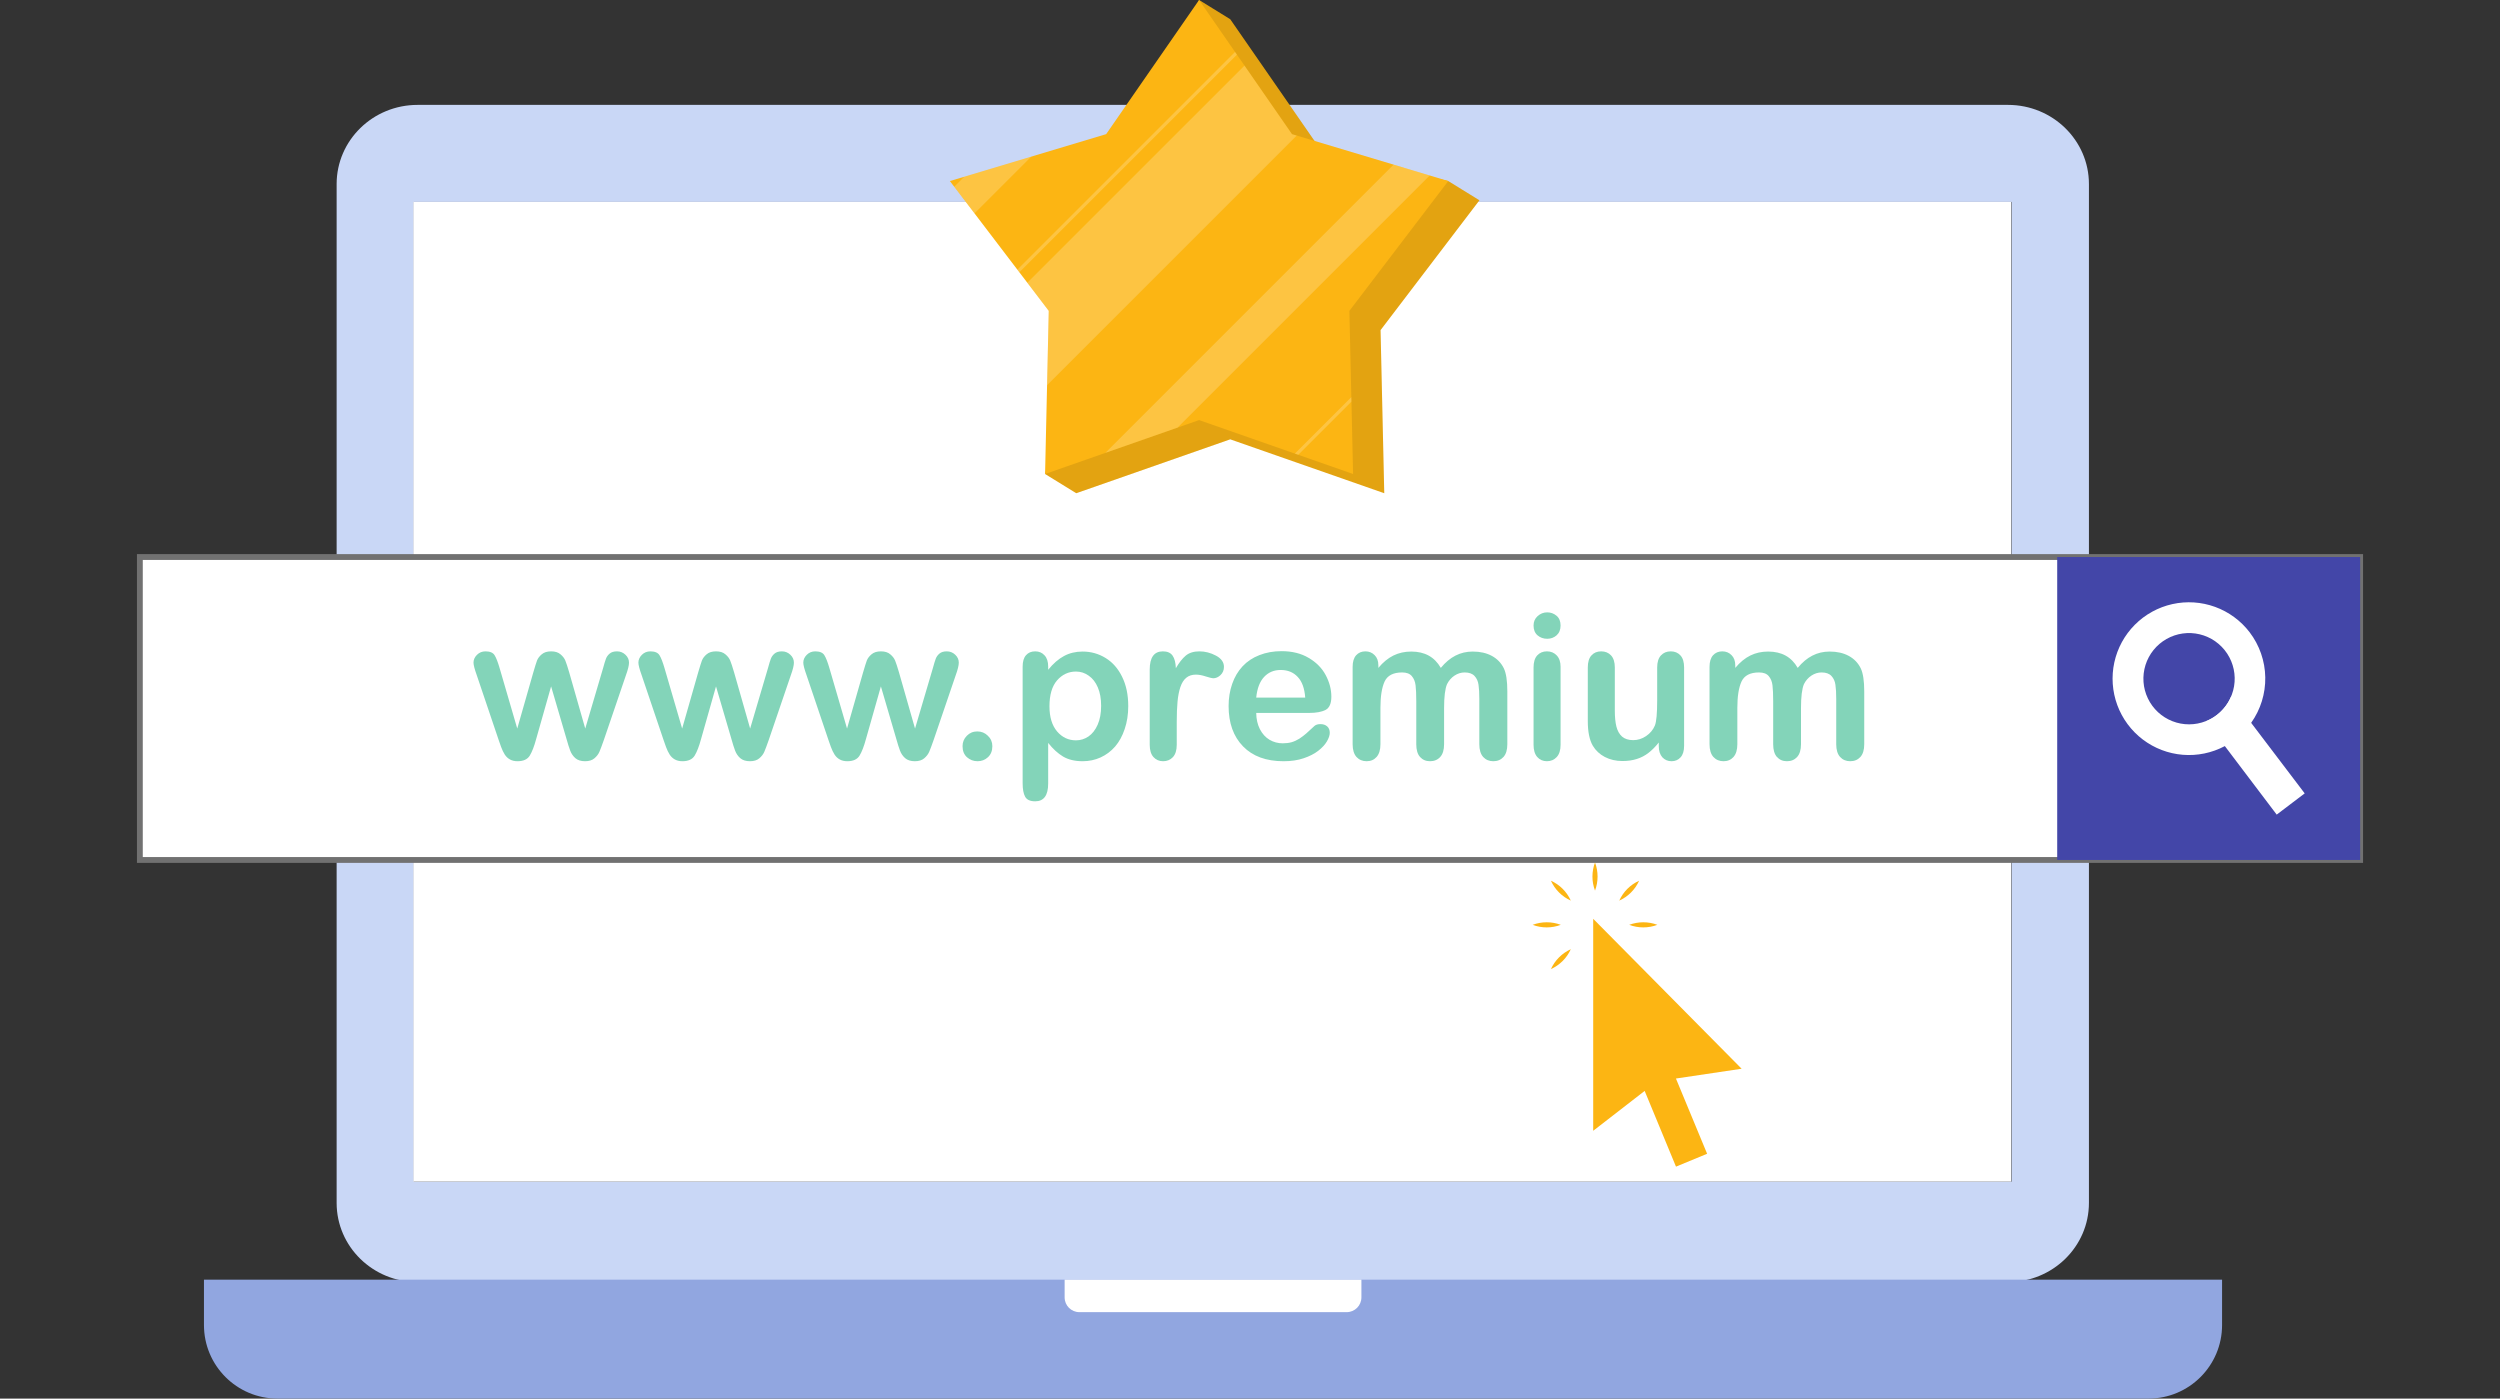
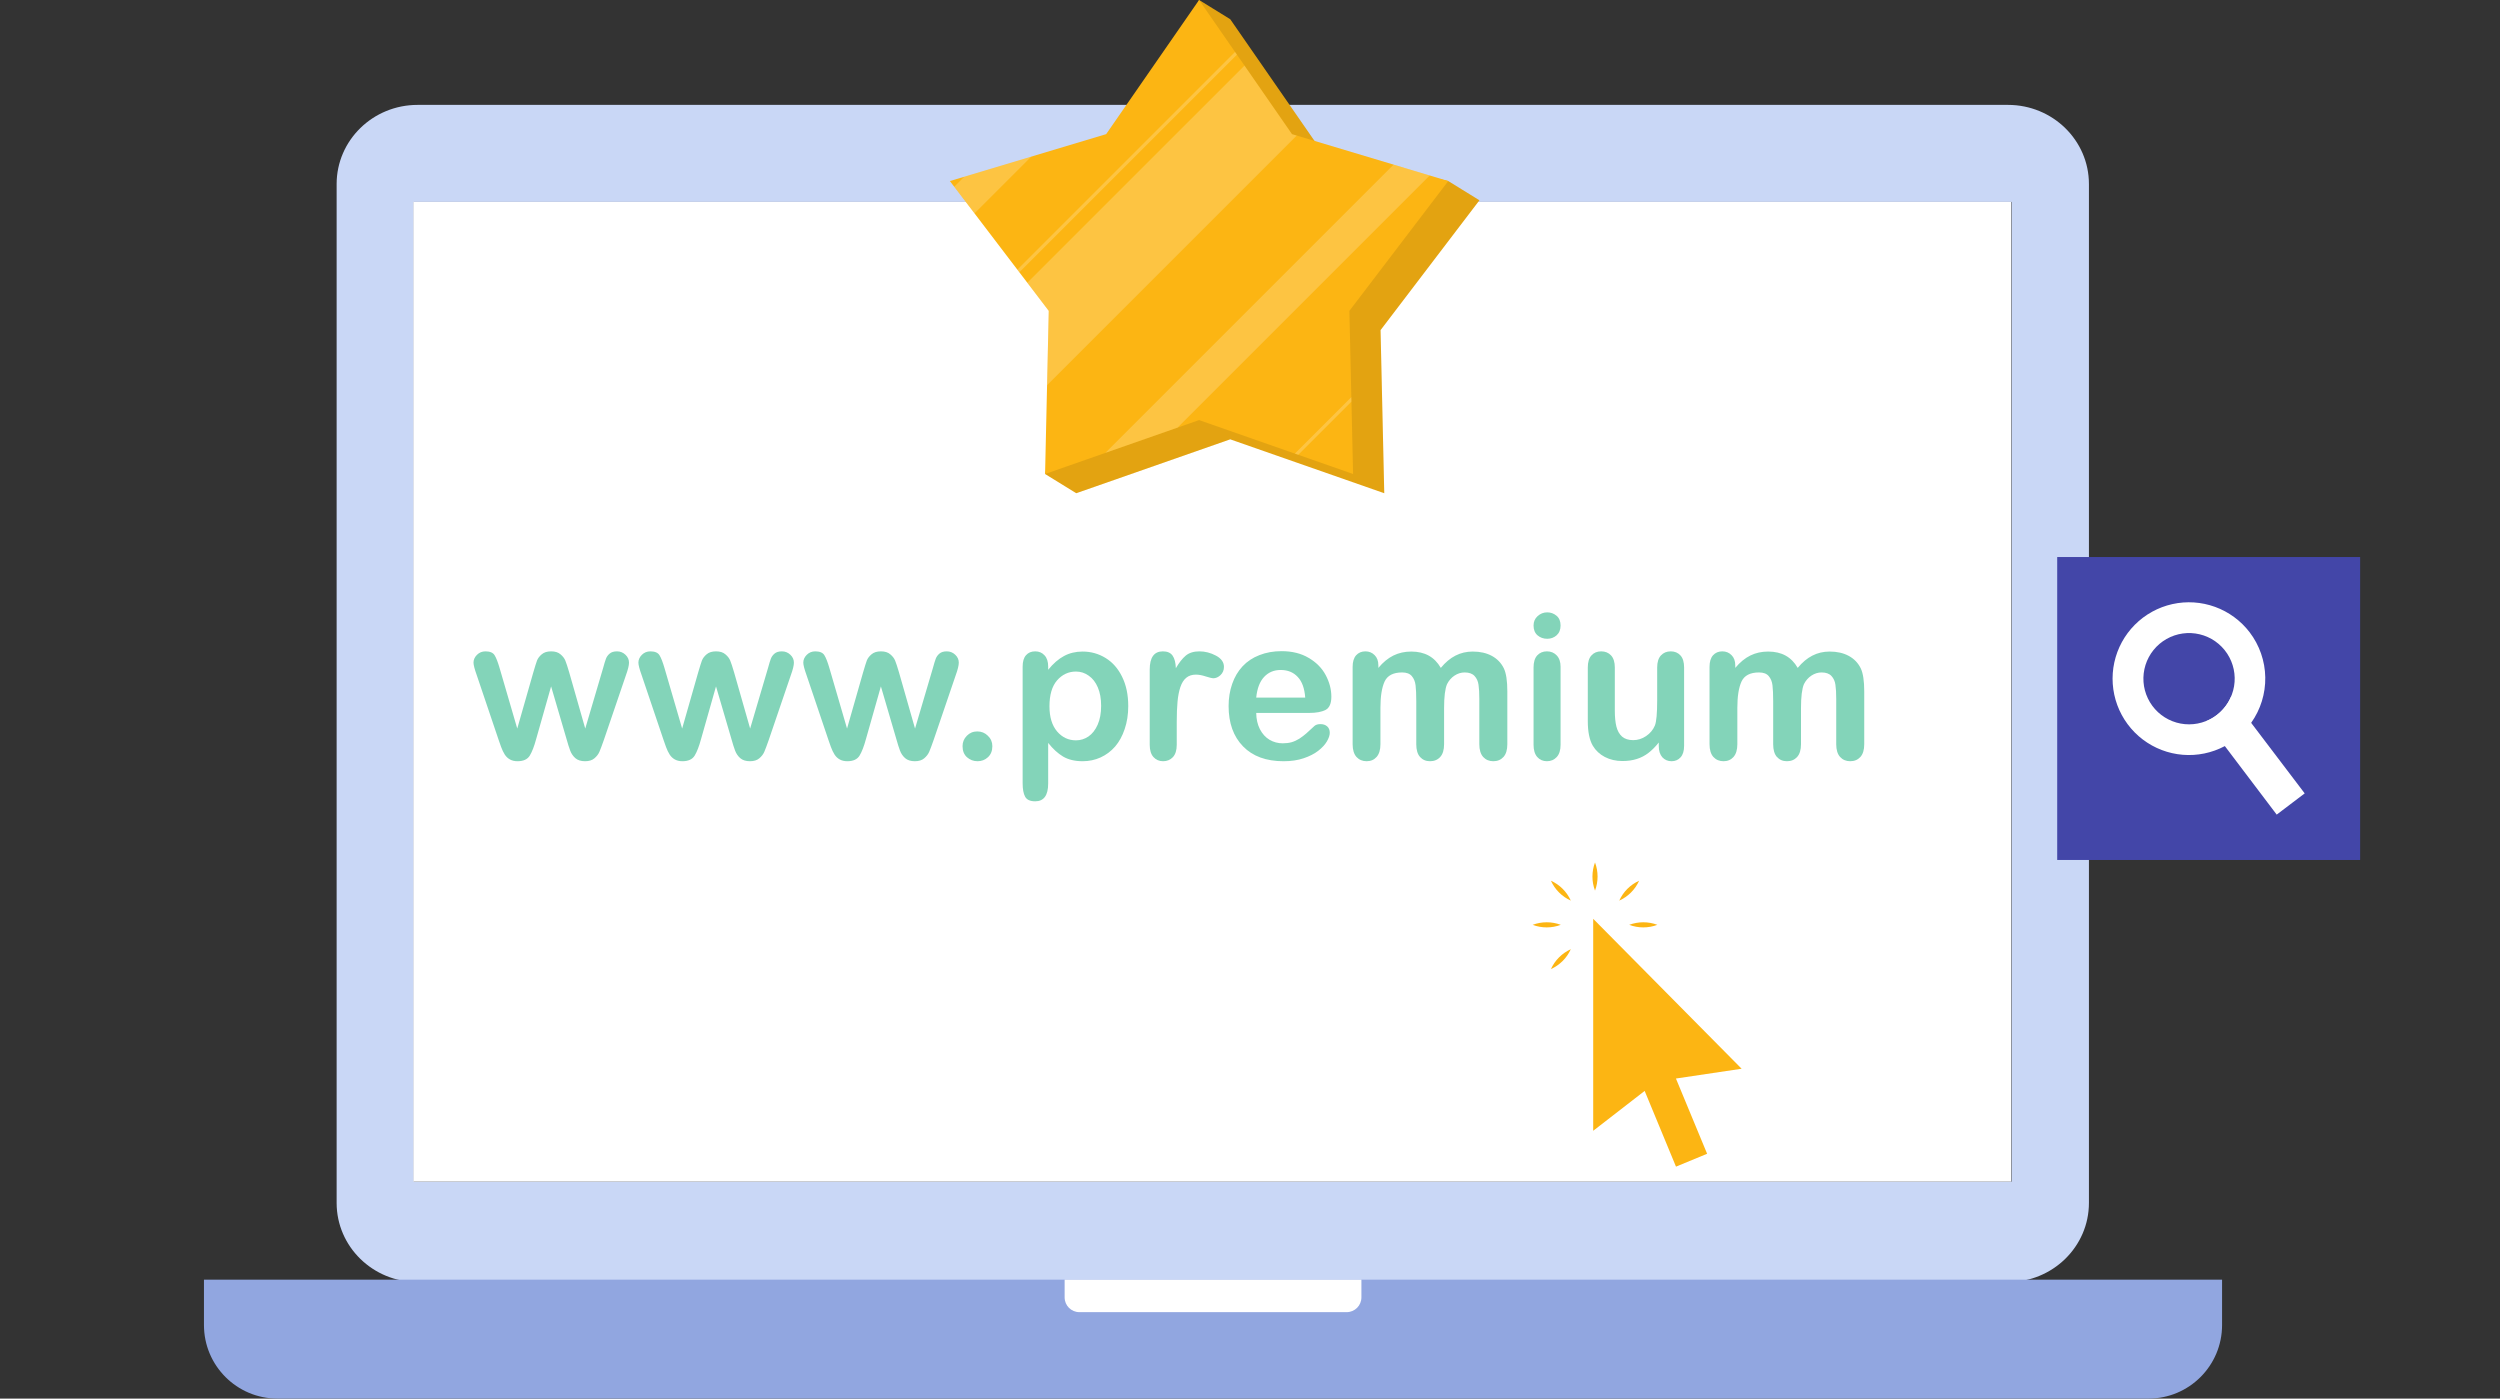
<svg xmlns="http://www.w3.org/2000/svg" width="429" height="240" viewBox="0 0 429 240" fill="none">
  <rect x="0" y="0" width="429" height="240" fill="#333333" stroke="none" />
  <path d="M344.571 18C352.241 18 358.46 24.08 358.46 31.58V206.42C358.46 213.92 352.241 220 344.571 220H71.656C63.985 220 57.766 213.92 57.766 206.42V31.58C57.766 24.08 63.985 18 71.656 18H344.571ZM71.008 202.772H345.184V34.647H71.008V202.772Z" fill="#C9D7F6" />
  <path d="M345.117 34.645H70.941V202.772H345.117V34.645Z" fill="white" />
  <path d="M208.154 30.053C210.225 30.053 211.904 28.411 211.904 26.386C211.904 24.361 210.225 22.719 208.154 22.719C206.082 22.719 204.403 24.361 204.403 26.386C204.403 28.411 206.082 30.053 208.154 30.053Z" fill="#F4F4F6" />
  <path d="M368.688 239.997H47.619C40.65 239.997 35 234.347 35 227.378V219.593H381.307V227.378C381.307 234.347 375.657 239.997 368.688 239.997Z" fill="#91A6E0" />
  <path d="M231.088 225.166H185.221C183.824 225.166 182.691 224.034 182.691 222.637V219.593H233.618V222.637C233.617 224.034 232.484 225.166 231.088 225.166Z" fill="white" />
  <path d="M211.108 3.303L227.051 26.321L248.521 31.068L253.868 34.371L236.903 56.647L237.538 84.636L211.108 75.388L184.683 84.636L179.335 81.337L185.313 56.647L168.348 34.371L195.166 26.321L205.76 0L211.108 3.303Z" fill="#FCB513" />
  <path opacity="0.1" d="M211.108 3.303L227.051 26.321L248.521 31.068L253.868 34.371L236.903 56.647L237.538 84.636L211.108 75.388L184.683 84.636L179.335 81.337L185.313 56.647L168.348 34.371L195.166 26.321L205.76 0L211.108 3.303Z" fill="black" />
  <path d="M205.76 0L221.703 23.018L248.52 31.068L231.555 53.344L232.189 81.337L205.76 72.085L179.335 81.337L179.965 53.344L163 31.068L189.817 23.018L205.76 0Z" fill="#FCB513" />
  <g opacity="0.2">
    <path d="M179.679 66.103L179.966 53.344L176.291 48.514L213.554 11.252L221.704 23.018L222.518 23.265L179.679 66.103Z" fill="white" />
    <path d="M245.342 30.113L202.081 73.373L189.673 77.717L239.139 28.251L245.342 30.113Z" fill="white" />
    <path d="M176.973 26.873L167.229 36.617L163.744 32.042L165.453 30.332L176.973 26.873Z" fill="white" />
    <path d="M212.259 9.382L174.921 46.72L174.578 46.269L211.934 8.912L212.259 9.382Z" fill="white" />
    <path d="M231.91 68.918L222.782 78.046L222.196 77.841L231.891 68.145L231.91 68.918Z" fill="white" />
  </g>
-   <path d="M405 95.586H24V147.57H405V95.586Z" fill="white" stroke="#717171" stroke-miterlimit="10" />
  <path d="M405 95.586H353.017V147.57H405V95.586Z" fill="#4346A8" />
  <path d="M395.486 136.145L390.682 139.788L381.79 128.038L378.531 123.772C379.201 123.51 379.83 123.154 380.399 122.714C381.487 121.884 382.337 120.784 382.866 119.522L386.321 124.071L395.486 136.145Z" fill="white" />
  <path d="M386.031 108.489C384.511 106.504 382.455 104.996 380.106 104.141C377.757 103.286 375.213 103.121 372.773 103.665C370.333 104.209 368.1 105.439 366.336 107.211C364.573 108.982 363.352 111.221 362.819 113.663C362.286 116.105 362.463 118.649 363.328 120.994C364.193 123.339 365.711 125.388 367.702 126.899C369.694 128.41 372.075 129.32 374.567 129.522C377.058 129.724 379.556 129.209 381.764 128.038C383.562 127.074 385.113 125.707 386.295 124.044C387.918 121.763 388.768 119.022 388.72 116.223C388.673 113.424 387.73 110.713 386.031 108.489ZM380.399 122.688C379.829 123.127 379.2 123.484 378.53 123.746C376.685 124.478 374.632 124.482 372.784 123.758C370.937 123.035 369.432 121.637 368.576 119.847C367.719 118.057 367.573 116.008 368.168 114.115C368.764 112.222 370.055 110.626 371.782 109.648C373.508 108.67 375.542 108.384 377.471 108.848C379.401 109.312 381.082 110.49 382.176 112.146C383.27 113.801 383.695 115.81 383.365 117.767C383.035 119.724 381.975 121.482 380.399 122.688Z" fill="white" />
  <path d="M287.591 185.076L292.941 197.986L287.6 200.196L282.224 187.2L273.392 194.044V157.667L298.863 183.395L287.591 185.076Z" fill="#FCB513" />
  <path d="M273.705 152.83C273.117 151.274 273.117 149.556 273.705 148C274.29 149.557 274.29 151.273 273.705 152.83Z" fill="#FCB513" />
  <path d="M269.552 154.546C268.036 153.861 266.823 152.648 266.139 151.132C267.654 151.816 268.868 153.03 269.552 154.546Z" fill="#FCB513" />
  <path d="M267.83 158.701C266.274 159.289 264.556 159.289 263 158.701C264.557 158.116 266.273 158.116 267.83 158.701Z" fill="#FCB513" />
  <path d="M269.552 162.882C268.868 164.397 267.654 165.611 266.139 166.295C266.827 164.783 268.04 163.57 269.552 162.882Z" fill="#FCB513" />
  <path d="M279.577 158.701C281.133 158.116 282.85 158.116 284.406 158.701C282.85 159.289 281.133 159.289 279.577 158.701Z" fill="#FCB513" />
  <path d="M277.863 154.546C278.547 153.03 279.761 151.816 281.276 151.132C280.592 152.648 279.378 153.861 277.863 154.546Z" fill="#FCB513" />
  <path d="M309.05 121.54V127.705C309.05 128.679 308.829 129.409 308.387 129.896C307.946 130.383 307.363 130.626 306.638 130.626C305.936 130.626 305.364 130.383 304.922 129.896C304.492 129.409 304.277 128.679 304.277 127.705V120.317C304.277 119.15 304.237 118.245 304.158 117.599C304.079 116.954 303.864 116.427 303.513 116.02C303.162 115.601 302.607 115.391 301.848 115.391C300.331 115.391 299.329 115.912 298.842 116.954C298.366 117.995 298.129 119.49 298.129 121.438V127.705C298.129 128.667 297.908 129.398 297.466 129.896C297.036 130.383 296.464 130.626 295.751 130.626C295.049 130.626 294.471 130.383 294.018 129.896C293.577 129.398 293.356 128.667 293.356 127.705V114.44C293.356 113.568 293.554 112.906 293.95 112.453C294.358 112 294.89 111.773 295.547 111.773C296.181 111.773 296.708 111.989 297.127 112.419C297.557 112.838 297.772 113.421 297.772 114.168V114.61C298.576 113.647 299.436 112.94 300.354 112.487C301.271 112.034 302.29 111.807 303.411 111.807C304.577 111.807 305.579 112.04 306.417 112.504C307.255 112.968 307.946 113.67 308.489 114.61C309.27 113.659 310.108 112.957 311.003 112.504C311.897 112.04 312.888 111.807 313.975 111.807C315.243 111.807 316.336 112.057 317.253 112.555C318.17 113.053 318.855 113.766 319.308 114.695C319.705 115.533 319.903 116.852 319.903 118.652V127.705C319.903 128.679 319.682 129.409 319.24 129.896C318.799 130.383 318.216 130.626 317.491 130.626C316.789 130.626 316.211 130.383 315.759 129.896C315.317 129.398 315.096 128.667 315.096 127.705V119.909C315.096 118.913 315.051 118.114 314.96 117.514C314.881 116.914 314.655 116.41 314.281 116.003C313.907 115.595 313.341 115.391 312.582 115.391C311.971 115.391 311.388 115.572 310.833 115.935C310.29 116.297 309.865 116.784 309.559 117.395C309.22 118.177 309.05 119.558 309.05 121.54Z" fill="#83D4B9" />
  <path d="M284.644 128.011V127.416C284.089 128.118 283.506 128.707 282.894 129.183C282.283 129.658 281.615 130.009 280.89 130.236C280.165 130.473 279.339 130.592 278.41 130.592C277.289 130.592 276.282 130.36 275.387 129.896C274.504 129.432 273.819 128.792 273.332 127.977C272.755 126.992 272.466 125.576 272.466 123.731V114.542C272.466 113.613 272.675 112.923 273.094 112.47C273.513 112.006 274.068 111.773 274.759 111.773C275.461 111.773 276.027 112.006 276.457 112.47C276.887 112.934 277.103 113.625 277.103 114.542V121.964C277.103 123.04 277.193 123.946 277.374 124.682C277.556 125.406 277.878 125.978 278.342 126.397C278.818 126.805 279.458 127.009 280.262 127.009C281.043 127.009 281.779 126.776 282.47 126.312C283.16 125.848 283.664 125.242 283.981 124.495C284.242 123.838 284.372 122.4 284.372 120.181V114.542C284.372 113.625 284.587 112.934 285.017 112.47C285.448 112.006 286.008 111.773 286.699 111.773C287.39 111.773 287.944 112.006 288.363 112.47C288.782 112.923 288.992 113.613 288.992 114.542V127.977C288.992 128.86 288.788 129.522 288.38 129.964C287.984 130.405 287.469 130.626 286.835 130.626C286.201 130.626 285.674 130.4 285.255 129.947C284.848 129.483 284.644 128.837 284.644 128.011Z" fill="#83D4B9" />
  <path d="M267.794 114.405V127.806C267.794 128.734 267.574 129.436 267.132 129.912C266.691 130.388 266.13 130.625 265.451 130.625C264.771 130.625 264.216 130.382 263.786 129.895C263.367 129.408 263.158 128.712 263.158 127.806V114.541C263.158 113.624 263.367 112.933 263.786 112.469C264.216 112.005 264.771 111.772 265.451 111.772C266.13 111.772 266.691 112.005 267.132 112.469C267.574 112.933 267.794 113.579 267.794 114.405ZM265.502 109.615C264.856 109.615 264.301 109.417 263.837 109.021C263.384 108.625 263.158 108.064 263.158 107.34C263.158 106.683 263.39 106.145 263.854 105.726C264.33 105.296 264.879 105.081 265.502 105.081C266.102 105.081 266.634 105.273 267.098 105.658C267.562 106.043 267.794 106.604 267.794 107.34C267.794 108.053 267.568 108.613 267.115 109.021C266.662 109.417 266.124 109.615 265.502 109.615Z" fill="#83D4B9" />
  <path d="M247.805 121.54V127.705C247.805 128.679 247.584 129.409 247.142 129.896C246.701 130.383 246.117 130.626 245.393 130.626C244.691 130.626 244.119 130.383 243.677 129.896C243.247 129.409 243.032 128.679 243.032 127.705V120.317C243.032 119.15 242.992 118.245 242.913 117.599C242.834 116.954 242.619 116.427 242.268 116.02C241.917 115.601 241.362 115.391 240.603 115.391C239.086 115.391 238.084 115.912 237.597 116.954C237.121 117.995 236.883 119.49 236.883 121.438V127.705C236.883 128.667 236.663 129.398 236.221 129.896C235.791 130.383 235.219 130.626 234.506 130.626C233.804 130.626 233.226 130.383 232.773 129.896C232.332 129.398 232.111 128.667 232.111 127.705V114.44C232.111 113.568 232.309 112.906 232.705 112.453C233.113 112 233.645 111.773 234.302 111.773C234.936 111.773 235.462 111.989 235.881 112.419C236.312 112.838 236.527 113.421 236.527 114.168V114.61C237.331 113.647 238.191 112.94 239.108 112.487C240.026 112.034 241.045 111.807 242.166 111.807C243.332 111.807 244.334 112.04 245.172 112.504C246.01 112.968 246.701 113.67 247.244 114.61C248.025 113.659 248.863 112.957 249.758 112.504C250.652 112.04 251.643 111.807 252.73 111.807C253.998 111.807 255.091 112.057 256.008 112.555C256.925 113.053 257.61 113.766 258.063 114.695C258.46 115.533 258.658 116.852 258.658 118.652V127.705C258.658 128.679 258.437 129.409 257.995 129.896C257.554 130.383 256.971 130.626 256.246 130.626C255.544 130.626 254.966 130.383 254.513 129.896C254.072 129.398 253.851 128.667 253.851 127.705V119.909C253.851 118.913 253.806 118.114 253.715 117.514C253.636 116.914 253.409 116.41 253.036 116.003C252.662 115.595 252.096 115.391 251.337 115.391C250.726 115.391 250.143 115.572 249.588 115.935C249.044 116.297 248.62 116.784 248.314 117.395C247.974 118.177 247.805 119.558 247.805 121.54Z" fill="#83D4B9" />
  <path d="M224.637 122.339H215.567C215.579 123.392 215.788 124.32 216.196 125.124C216.615 125.928 217.164 126.534 217.843 126.941C218.534 127.349 219.293 127.553 220.119 127.553C220.674 127.553 221.178 127.491 221.631 127.366C222.095 127.23 222.542 127.026 222.973 126.755C223.403 126.471 223.799 126.171 224.161 125.854C224.524 125.537 224.994 125.107 225.571 124.564C225.809 124.36 226.149 124.258 226.59 124.258C227.066 124.258 227.451 124.388 227.745 124.648C228.04 124.909 228.187 125.277 228.187 125.752C228.187 126.171 228.023 126.664 227.694 127.23C227.366 127.785 226.868 128.323 226.2 128.844C225.543 129.353 224.711 129.778 223.703 130.118C222.706 130.457 221.557 130.627 220.255 130.627C217.277 130.627 214.962 129.778 213.308 128.079C211.655 126.381 210.829 124.077 210.829 121.167C210.829 119.797 211.032 118.528 211.44 117.362C211.848 116.185 212.442 115.177 213.223 114.339C214.005 113.501 214.967 112.861 216.111 112.42C217.254 111.967 218.523 111.74 219.915 111.74C221.727 111.74 223.278 112.125 224.569 112.895C225.871 113.654 226.845 114.639 227.49 115.85C228.136 117.062 228.459 118.296 228.459 119.553C228.459 120.719 228.125 121.478 227.456 121.829C226.788 122.169 225.849 122.339 224.637 122.339ZM215.567 119.706H223.975C223.861 118.121 223.431 116.938 222.684 116.156C221.948 115.364 220.974 114.967 219.762 114.967C218.608 114.967 217.656 115.369 216.909 116.173C216.173 116.966 215.726 118.143 215.567 119.706Z" fill="#83D4B9" />
  <path d="M201.929 123.934V127.807C201.929 128.747 201.708 129.454 201.266 129.93C200.825 130.394 200.264 130.626 199.585 130.626C198.917 130.626 198.368 130.388 197.937 129.913C197.507 129.437 197.292 128.735 197.292 127.807V114.899C197.292 112.815 198.045 111.773 199.551 111.773C200.321 111.773 200.876 112.017 201.215 112.504C201.555 112.991 201.742 113.71 201.776 114.661C202.331 113.71 202.897 112.991 203.474 112.504C204.063 112.017 204.844 111.773 205.818 111.773C206.792 111.773 207.737 112.017 208.655 112.504C209.572 112.991 210.03 113.636 210.03 114.44C210.03 115.006 209.832 115.476 209.436 115.85C209.051 116.212 208.632 116.393 208.179 116.393C208.009 116.393 207.596 116.291 206.939 116.088C206.294 115.872 205.722 115.765 205.224 115.765C204.544 115.765 203.99 115.946 203.559 116.308C203.129 116.659 202.795 117.186 202.557 117.888C202.319 118.59 202.155 119.428 202.065 120.402C201.974 121.364 201.929 122.542 201.929 123.934Z" fill="#83D4B9" />
  <path d="M179.867 114.372V114.933C180.739 113.857 181.645 113.07 182.584 112.572C183.524 112.062 184.589 111.807 185.777 111.807C187.204 111.807 188.518 112.175 189.718 112.911C190.918 113.647 191.864 114.723 192.554 116.138C193.256 117.554 193.607 119.23 193.607 121.166C193.607 122.593 193.404 123.906 192.996 125.106C192.6 126.295 192.05 127.297 191.348 128.113C190.646 128.917 189.814 129.539 188.852 129.981C187.901 130.411 186.876 130.626 185.777 130.626C184.453 130.626 183.337 130.36 182.432 129.828C181.537 129.296 180.682 128.515 179.867 127.484V134.448C179.867 136.486 179.125 137.505 177.642 137.505C176.77 137.505 176.193 137.239 175.909 136.707C175.626 136.186 175.485 135.422 175.485 134.414V114.406C175.485 113.523 175.677 112.866 176.062 112.436C176.447 111.994 176.974 111.773 177.642 111.773C178.299 111.773 178.831 112 179.238 112.453C179.657 112.894 179.867 113.534 179.867 114.372ZM188.954 121.115C188.954 119.892 188.767 118.845 188.393 117.973C188.019 117.09 187.499 116.416 186.831 115.952C186.174 115.476 185.443 115.238 184.64 115.238C183.36 115.238 182.279 115.742 181.395 116.75C180.524 117.758 180.088 119.241 180.088 121.2C180.088 123.046 180.524 124.484 181.395 125.514C182.267 126.533 183.349 127.043 184.64 127.043C185.409 127.043 186.123 126.822 186.78 126.38C187.436 125.927 187.963 125.254 188.359 124.359C188.755 123.464 188.954 122.383 188.954 121.115Z" fill="#83D4B9" />
  <path d="M167.756 130.626C167.054 130.626 166.448 130.399 165.939 129.946C165.429 129.493 165.174 128.859 165.174 128.044C165.174 127.353 165.418 126.759 165.905 126.261C166.392 125.762 166.992 125.513 167.705 125.513C168.418 125.513 169.024 125.762 169.522 126.261C170.032 126.747 170.287 127.342 170.287 128.044C170.287 128.848 170.032 129.482 169.522 129.946C169.024 130.399 168.435 130.626 167.756 130.626Z" fill="#83D4B9" />
  <path d="M142.33 114.661L145.353 125.021L148.104 115.391C148.399 114.383 148.614 113.698 148.75 113.336C148.897 112.962 149.163 112.611 149.548 112.283C149.944 111.943 150.482 111.773 151.162 111.773C151.852 111.773 152.39 111.943 152.775 112.283C153.171 112.611 153.449 112.974 153.607 113.37C153.766 113.755 153.987 114.429 154.27 115.391L157.021 125.021L160.078 114.661C160.282 113.913 160.446 113.376 160.571 113.047C160.696 112.708 160.905 112.413 161.199 112.164C161.494 111.904 161.918 111.773 162.473 111.773C163.028 111.773 163.509 111.966 163.917 112.351C164.325 112.736 164.528 113.189 164.528 113.71C164.528 114.185 164.353 114.904 164.002 115.867L160.214 126.975C159.886 127.914 159.631 128.594 159.45 129.013C159.269 129.432 158.98 129.805 158.584 130.134C158.199 130.462 157.667 130.626 156.987 130.626C156.285 130.626 155.73 130.451 155.323 130.1C154.926 129.749 154.632 129.318 154.44 128.809C154.247 128.299 154.038 127.637 153.811 126.822L151.162 117.786L148.597 126.822C148.257 128.079 147.889 129.03 147.493 129.675C147.097 130.309 146.4 130.626 145.404 130.626C144.894 130.626 144.458 130.524 144.096 130.321C143.745 130.128 143.451 129.851 143.213 129.488C142.975 129.115 142.766 128.679 142.584 128.181C142.403 127.671 142.262 127.269 142.16 126.975L138.406 115.867C138.033 114.825 137.846 114.106 137.846 113.71C137.846 113.211 138.044 112.764 138.44 112.368C138.836 111.972 139.323 111.773 139.901 111.773C140.671 111.773 141.192 111.994 141.463 112.436C141.735 112.866 142.024 113.608 142.33 114.661Z" fill="#83D4B9" />
  <path d="M114.034 114.661L117.057 125.021L119.808 115.391C120.103 114.383 120.318 113.698 120.454 113.336C120.601 112.962 120.867 112.611 121.252 112.283C121.648 111.943 122.186 111.773 122.866 111.773C123.556 111.773 124.094 111.943 124.479 112.283C124.876 112.611 125.153 112.974 125.311 113.37C125.47 113.755 125.691 114.429 125.974 115.391L128.725 125.021L131.783 114.661C131.986 113.913 132.151 113.376 132.275 113.047C132.4 112.708 132.609 112.413 132.904 112.164C133.198 111.904 133.623 111.773 134.177 111.773C134.732 111.773 135.213 111.966 135.621 112.351C136.029 112.736 136.233 113.189 136.233 113.71C136.233 114.185 136.057 114.904 135.706 115.867L131.918 126.975C131.59 127.914 131.335 128.594 131.154 129.013C130.973 129.432 130.684 129.805 130.288 130.134C129.903 130.462 129.371 130.626 128.691 130.626C127.989 130.626 127.435 130.451 127.027 130.1C126.631 129.749 126.336 129.318 126.144 128.809C125.951 128.299 125.742 127.637 125.515 126.822L122.866 117.786L120.301 126.822C119.961 128.079 119.593 129.03 119.197 129.675C118.801 130.309 118.104 130.626 117.108 130.626C116.598 130.626 116.162 130.524 115.8 130.321C115.449 130.128 115.155 129.851 114.917 129.488C114.679 129.115 114.47 128.679 114.288 128.181C114.107 127.671 113.966 127.269 113.864 126.975L110.11 115.867C109.737 114.825 109.55 114.106 109.55 113.71C109.55 113.211 109.748 112.764 110.144 112.368C110.541 111.972 111.027 111.773 111.605 111.773C112.375 111.773 112.896 111.994 113.168 112.436C113.439 112.866 113.728 113.608 114.034 114.661Z" fill="#83D4B9" />
  <path d="M85.738 114.661L88.761 125.021L91.513 115.391C91.807 114.383 92.022 113.698 92.158 113.336C92.305 112.962 92.571 112.611 92.956 112.283C93.353 111.943 93.89 111.773 94.57 111.773C95.26 111.773 95.798 111.943 96.183 112.283C96.58 112.611 96.857 112.974 97.016 113.37C97.174 113.755 97.395 114.429 97.678 115.391L100.429 125.021L103.487 114.661C103.69 113.913 103.855 113.376 103.979 113.047C104.104 112.708 104.313 112.413 104.608 112.164C104.902 111.904 105.327 111.773 105.881 111.773C106.436 111.773 106.918 111.966 107.325 112.351C107.733 112.736 107.937 113.189 107.937 113.71C107.937 114.185 107.761 114.904 107.41 115.867L103.623 126.975C103.294 127.914 103.039 128.594 102.858 129.013C102.677 129.432 102.388 129.805 101.992 130.134C101.607 130.462 101.075 130.626 100.395 130.626C99.694 130.626 99.139 130.451 98.731 130.1C98.335 129.749 98.04 129.318 97.848 128.809C97.655 128.299 97.446 127.637 97.219 126.822L94.57 117.786L92.005 126.822C91.665 128.079 91.297 129.03 90.901 129.675C90.505 130.309 89.808 130.626 88.812 130.626C88.302 130.626 87.867 130.524 87.504 130.321C87.153 130.128 86.859 129.851 86.621 129.488C86.383 129.115 86.174 128.679 85.993 128.181C85.811 127.671 85.67 127.269 85.568 126.975L81.814 115.867C81.441 114.825 81.254 114.106 81.254 113.71C81.254 113.211 81.452 112.764 81.848 112.368C82.245 111.972 82.732 111.773 83.309 111.773C84.079 111.773 84.6 111.994 84.872 112.436C85.143 112.866 85.432 113.608 85.738 114.661Z" fill="#83D4B9" />
</svg>